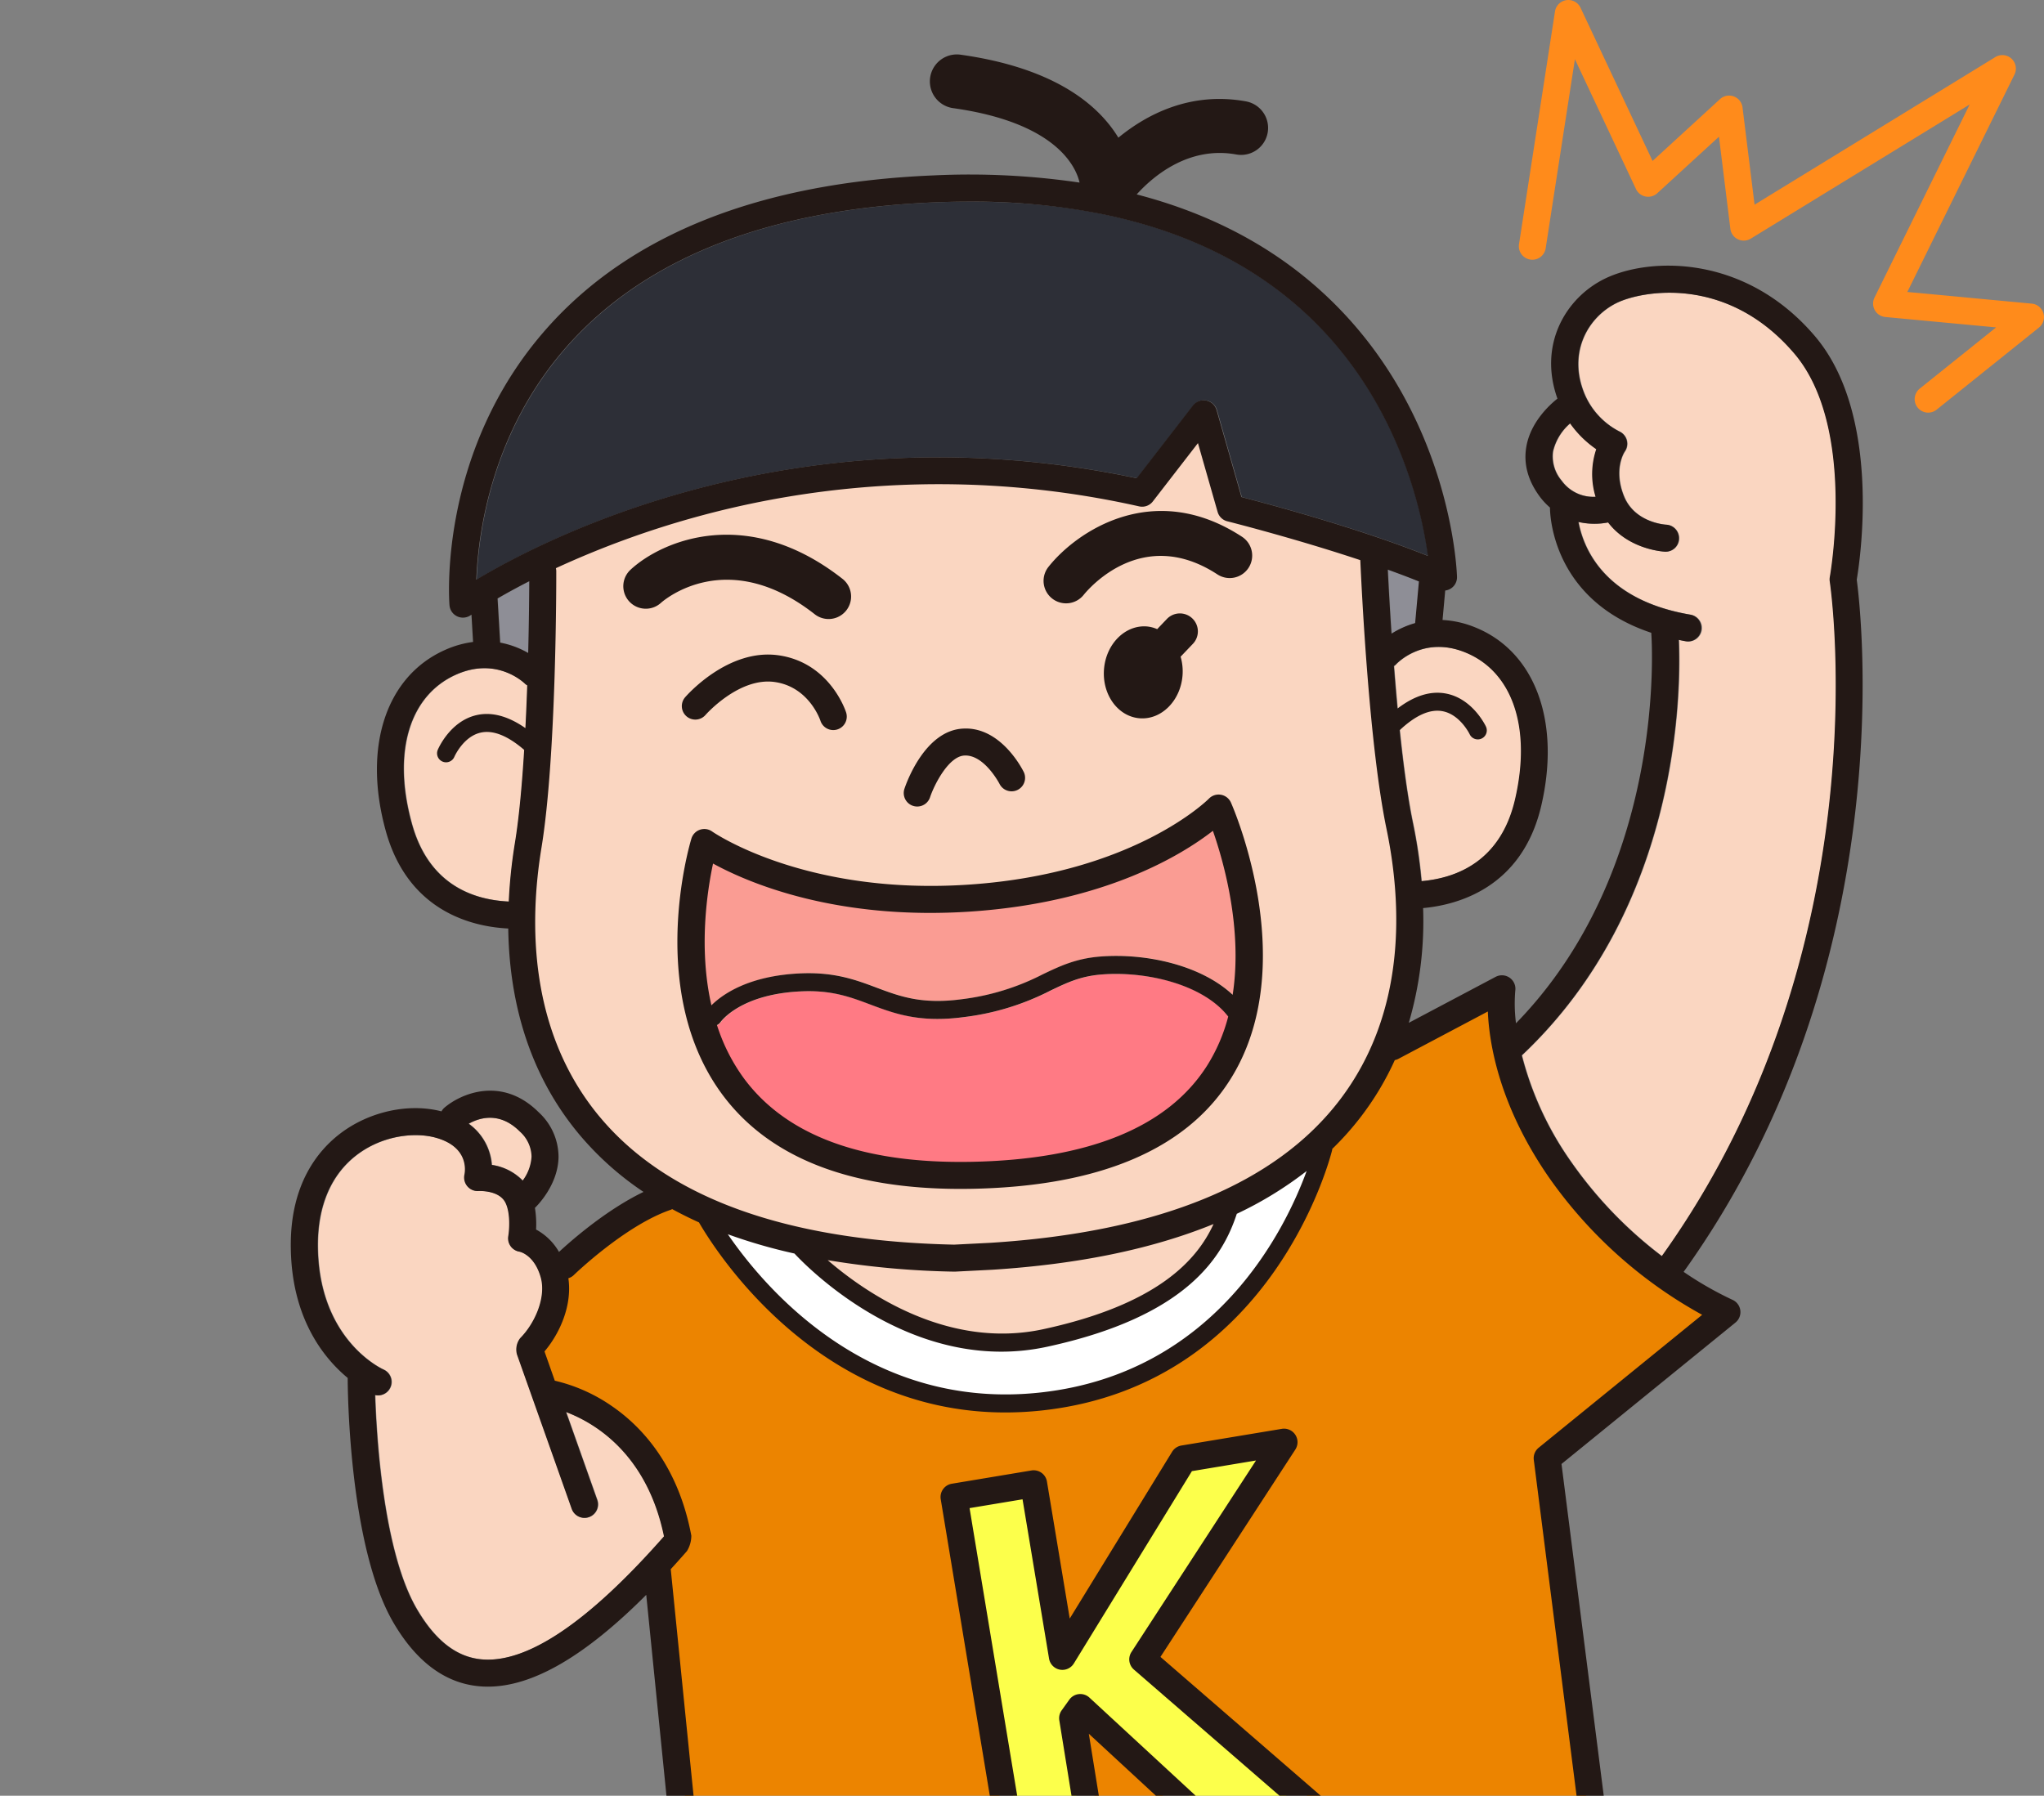
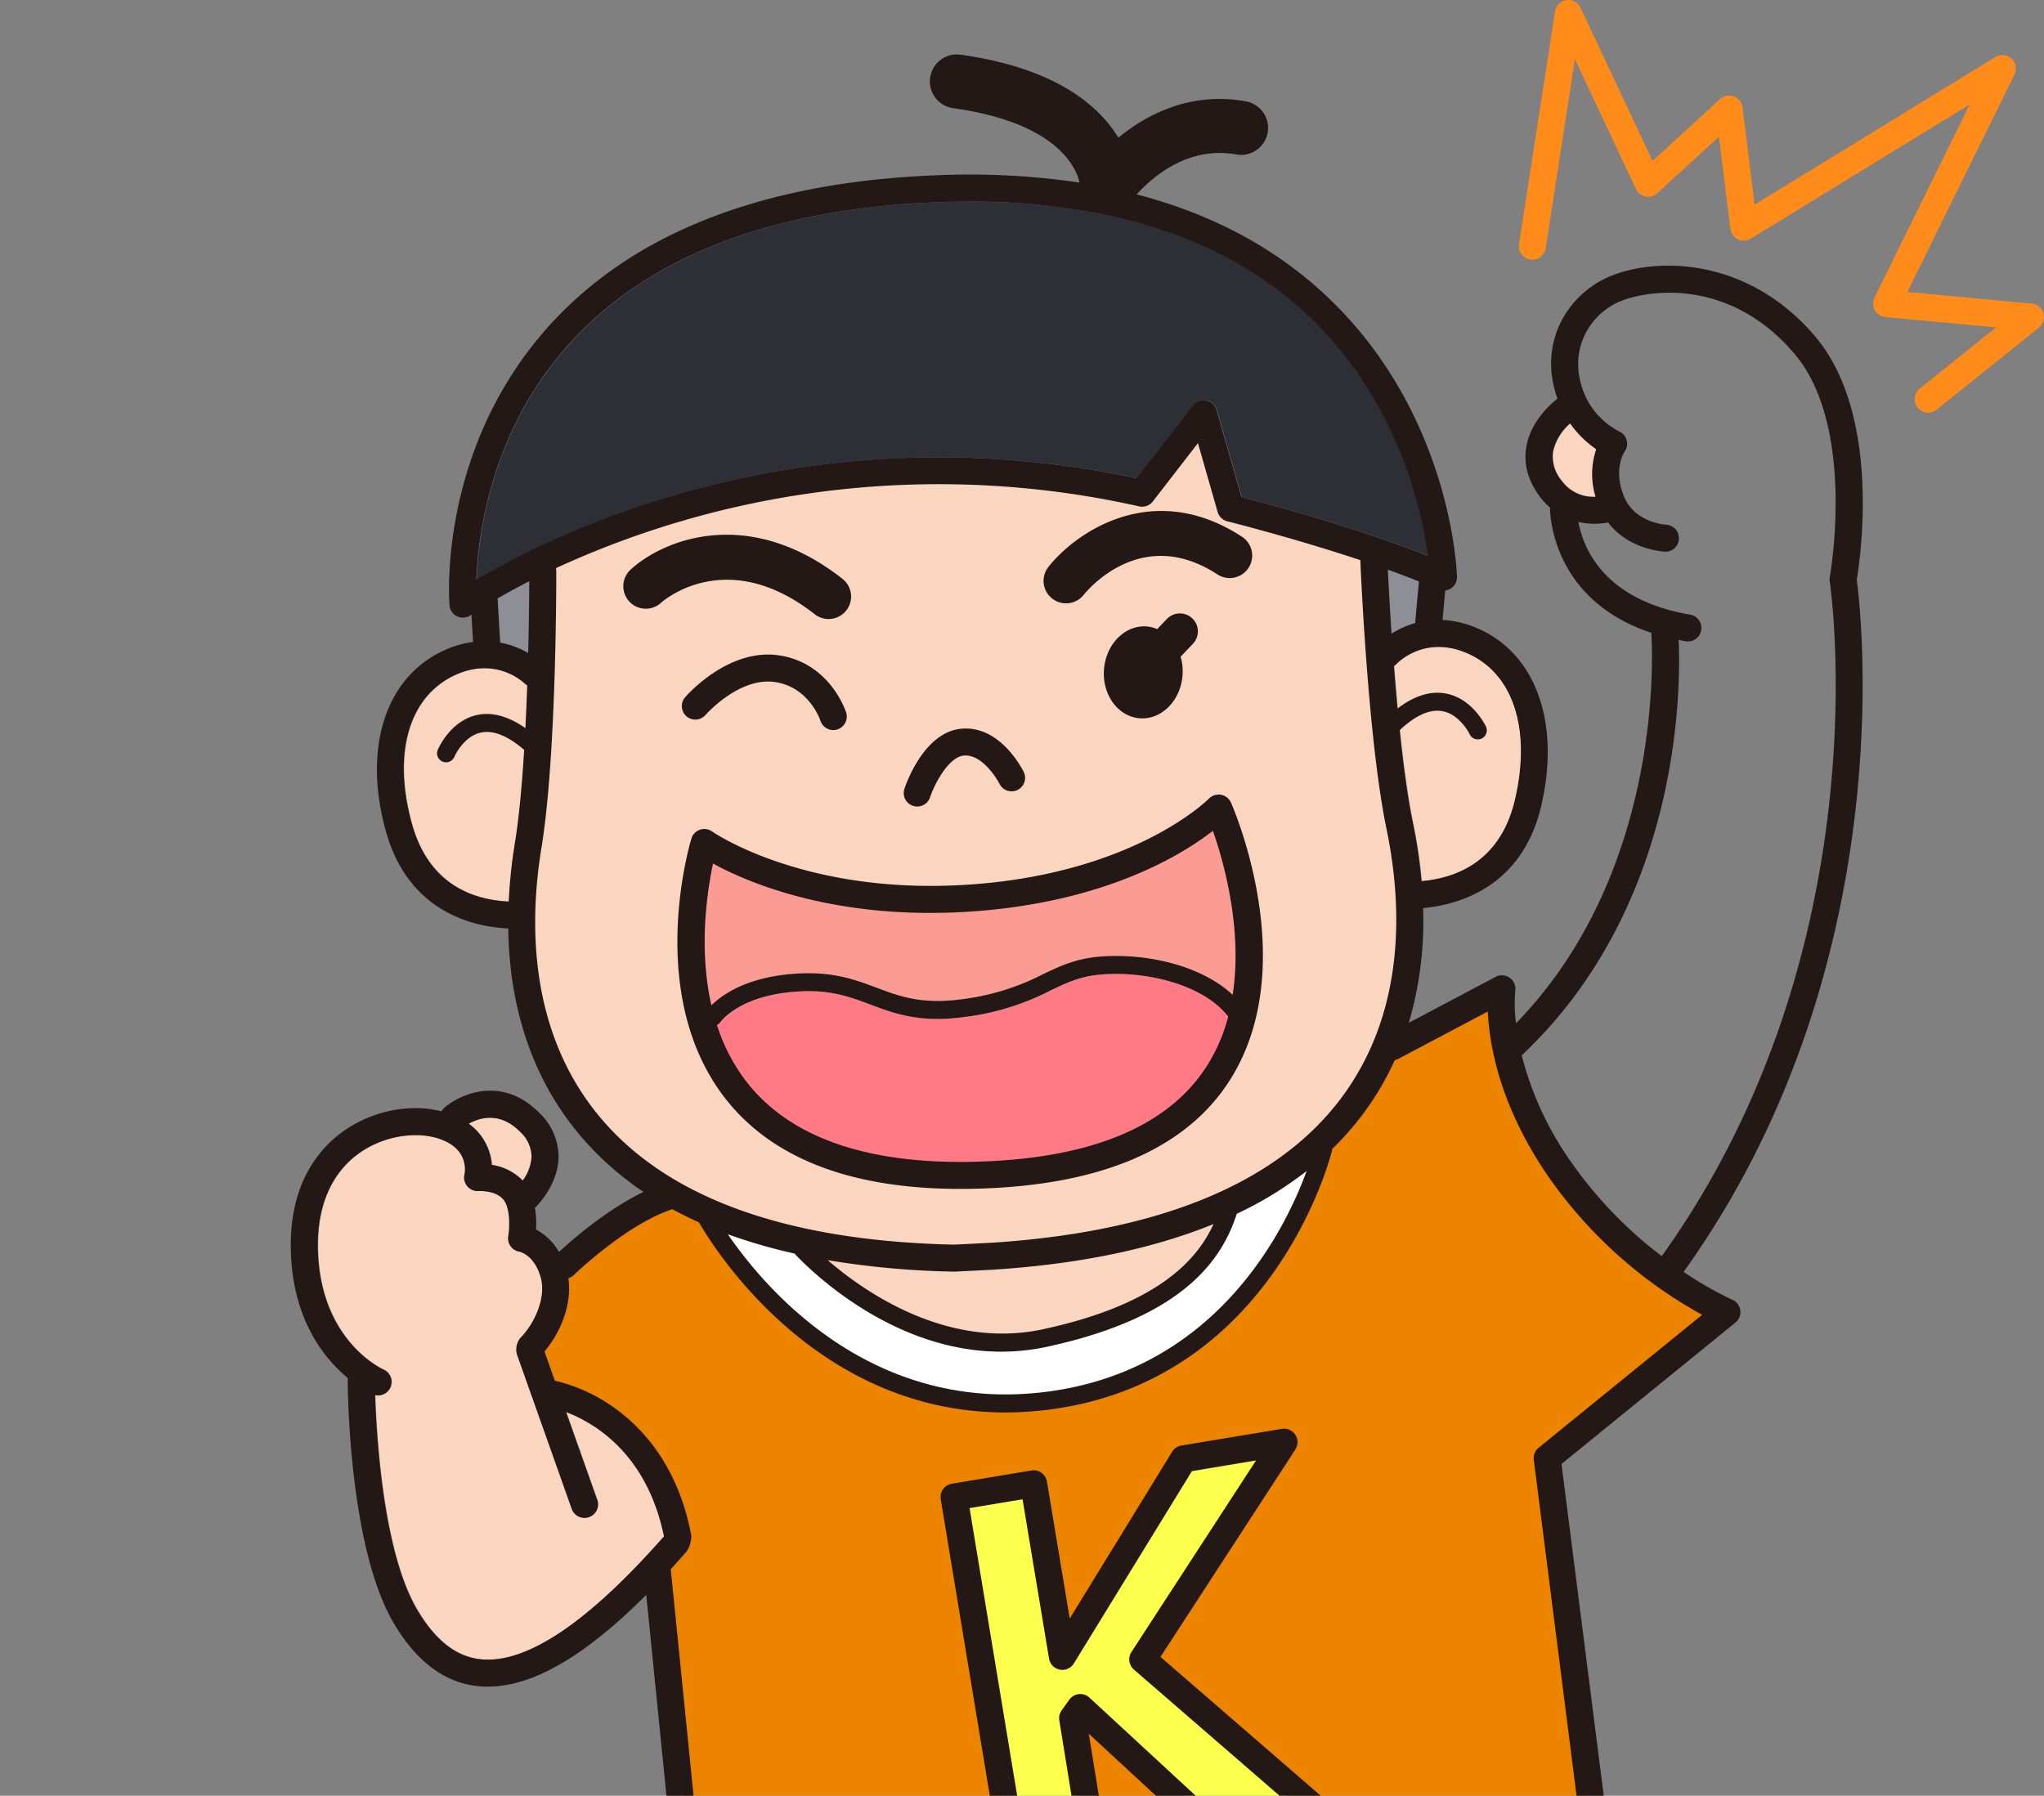
<svg xmlns="http://www.w3.org/2000/svg" width="478" height="420" viewBox="0 0 478 420">
  <rect x="0" y="0" width="478" height="420" fill="#808080" stroke="none" />
  <defs>
    <clipPath id="clip-path">
      <rect id="長方形_321" data-name="長方形 321" width="478" height="420" transform="translate(-68)" fill="none" />
    </clipPath>
  </defs>
  <g id="借り上げくん" transform="translate(68 0.001)">
    <g id="グループ_320" data-name="グループ 320" transform="translate(0 -0.001)" clip-path="url(#clip-path)">
      <path id="パス_1054" data-name="パス 1054" d="M201.8,398a2.115,2.115,0,0,1-.387-2.737l30.436-46.8-17.816,2.964-27.861,45.389a2.093,2.093,0,0,1-2.2.964,2.117,2.117,0,0,1-1.673-1.72l-6.369-38.3-14.463,2.406,12.261,74.06,11.249-.193,3.5-.145-3.78-23.381a2.1,2.1,0,0,1,.365-1.56l1.794-2.5a2.1,2.1,0,0,1,3.136-.32l29.35,27.116,22.4-.617Z" transform="translate(-3.845 -8.296)" fill="#fcff4b" />
      <path id="パス_1055" data-name="パス 1055" d="M189.714,412.489l3.707,22.938,20.737-.354Z" transform="translate(-4.517 -9.82)" fill="#ec8400" />
      <path id="パス_1056" data-name="パス 1056" d="M294.64,345.926l40.681-33.068-2.766-1.5a103.529,103.529,0,0,1-35.09-31.466c-11.435-16.519-13.64-30.722-13.936-37.717l-.14-3.33-23.9,12.65a1.109,1.109,0,0,1-.267.083l-1.038.222-.437.965a64.345,64.345,0,0,1-13.221,19.143l-.834.844.086.348C227.5,275.221,106.039,288.19,96.06,288.855c-1.488-.708-2.959-1.455-4.37-2.224l-1.042-.468-.975.478c-11.249,3.848-23.392,15.681-23.5,15.785a1.009,1.009,0,0,1-.417.219l-1.7.546.261,1.764c.874,5.906-2.065,11.858-5.107,15.459l-.779.923,3.218,9.085,1.151.245a37.16,37.16,0,0,1,12.765,5.741c6.36,4.41,14.564,12.993,17.528,28.829a1.026,1.026,0,0,1-.1.662l-.156.311-.05.345a1.018,1.018,0,0,1-.242.539c-1.268,1.45-2.513,2.838-3.75,4.186l-.752.845.231.964,6.133,60.892,73.854-1.261L155.562,356a1.053,1.053,0,0,1,.865-1.209l18.618-3.1a1.053,1.053,0,0,1,.778.184,1.041,1.041,0,0,1,.426.682l6.252,37.6,26.889-43.807a1.055,1.055,0,0,1,.725-.488l23.487-3.906a1.032,1.032,0,0,1,1.046.464,1.051,1.051,0,0,1,0,1.148l-32.543,50.041L245.714,431.4l59.178-1.009L294.26,346.876a1.046,1.046,0,0,1,.38-.95" transform="translate(-1.391 -5.686)" fill="#ec8400" />
      <path id="パス_1057" data-name="パス 1057" d="M258.734,196.089c-4.01-19.286-5.788-55.574-6.1-62.652l-.03-.722-.686-.229c-15.263-5.084-30.522-8.945-31.173-9.109a2.113,2.113,0,0,1-1.512-1.462l-5.169-18.093-11.832,15.3a2.1,2.1,0,0,1-2.115.767,215.886,215.886,0,0,0-137.093,14.5l-.773.36.193.832a2.087,2.087,0,0,1,.063.475c0,1.752.06,43.166-3.445,64.513-2.948,17.95-2.946,43.58,13.808,63.741,16,19.259,44.169,29.461,83.789,30.322l8.549-.433c39.505-2.519,67.239-13.9,82.428-33.841,15.887-20.85,14.807-46.459,11.1-64.269" transform="translate(-1.371 -2.471)" fill="#fad6c1" />
      <path id="パス_1058" data-name="パス 1058" d="M161.485,282.582c29.679-.547,49.994-9.074,60.383-25.344a46.909,46.909,0,0,0,5.417-12.032,3.156,3.156,0,0,0,.59-2.169c5.944-23.86-5.135-49.5-5.707-50.789a3.155,3.155,0,0,0-5.16-.912c-.167.174-17.137,17.387-55.8,20.076-38.471,2.688-60.091-12.206-60.361-12.4A3.156,3.156,0,0,0,96,200.668c-.445,1.465-10.706,36.131,7.479,60.207,10.9,14.427,29.527,21.732,55.4,21.732.861,0,1.732-.008,2.607-.024" transform="translate(-2.207 -4.532)" fill="#fad6c1" />
      <path id="パス_1059" data-name="パス 1059" d="M219.067,198.666l-.483-1.38-1.154.9c-7.783,6.055-25.369,16.528-55.726,18.639-31.846,2.225-52.577-7-60.011-11.072l-1.239-.679-.3,1.383c-1.383,6.488-3.3,19.321-.623,32.372l.374,1.816,1.369-1.252c2.664-2.439,8.893-6.6,20.68-7.043,7.78-.3,12.716,1.563,17.513,3.366,5.392,2.027,10.488,3.941,19.793,2.7a56.346,56.346,0,0,0,19.059-5.852c3.973-1.9,7.725-3.691,13.414-4.14,11.6-.921,23.536,2.423,30.447,8.5l1.481,1.3.257-1.956c1.973-15.04-2.194-30.015-4.855-37.6" transform="translate(-2.338 -4.696)" fill="#fa9c93" />
      <path id="パス_1060" data-name="パス 1060" d="M222.223,243.98c-5.489-8.018-19.3-11.347-30.081-10.507-4.91.389-8.011,1.869-11.945,3.75a60.727,60.727,0,0,1-20.307,6.221c-10.343,1.383-16.185-.812-21.847-2.941-4.586-1.722-8.894-3.348-15.855-3.091-14.568.55-19.137,7.135-19.176,7.2a2.1,2.1,0,0,1-.906.778l-.882.4.321.911a43.562,43.562,0,0,0,6.352,12.059c9.851,13.021,27.086,19.617,51.253,19.617.805,0,1.621-.008,2.44-.021,27.808-.514,46.664-8.224,56.044-22.917a40.779,40.779,0,0,0,4.73-10.557l.142-.48Z" transform="translate(-2.41 -5.555)" fill="#ff7a84" />
      <path id="パス_1061" data-name="パス 1061" d="M302.446,108.013a12.355,12.355,0,0,1,4.014-6.586,24.425,24.425,0,0,0,6.125,6.045,18.2,18.2,0,0,0-.158,11.127,9.116,9.116,0,0,1-7.957-3.761,8.765,8.765,0,0,1-2.024-6.824" transform="translate(-7.199 -2.414)" fill="#fad6c1" />
      <path id="パス_1062" data-name="パス 1062" d="M292.68,190.682c-3.321,14.271-13.394,18.349-21.874,19.1a117.945,117.945,0,0,0-2-13.549c-2.021-9.716-3.473-24.1-4.449-36.716a3.2,3.2,0,0,0,.449-.414c.062-.068,6.186-6.784,16.066-2.887,11.2,4.422,15.724,17.626,11.807,34.461" transform="translate(-6.294 -3.69)" fill="#fad6c1" />
      <path id="パス_1063" data-name="パス 1063" d="M263.772,151.448c-.419-6.216-.706-11.533-.876-14.968,2.5.9,4.953,1.825,7.286,2.766l-.884,9.735a21,21,0,0,0-5.526,2.468" transform="translate(-6.259 -3.249)" fill="#8e8e96" />
      <path id="パス_1064" data-name="パス 1064" d="M65.741,82.153c18.35-20.727,47.253-32.056,85.906-33.672q4.238-.177,8.333-.177c33.419,0,59.847,8.83,78.646,26.295,21.334,19.824,26.984,45.775,28.448,56.58-16.243-6.519-37.354-12.161-43.6-13.775l-5.814-20.348a3.157,3.157,0,0,0-5.531-1.064L198.971,113C120.39,96.412,61.484,126.568,44.537,136.726c.384-10.55,3.367-34.428,21.2-54.573" transform="translate(-1.06 -1.149)" fill="#2d2f37" />
      <path id="パス_1065" data-name="パス 1065" d="M57.048,139.228c-.014,3.171-.065,9.334-.252,16.814a20.881,20.881,0,0,0-6.557-2.43l-.608-10.343c2.012-1.17,4.494-2.542,7.417-4.041" transform="translate(-1.182 -3.314)" fill="#8e8e96" />
      <path id="パス_1066" data-name="パス 1066" d="M29.054,196.516c-4.627-16.655-.666-30.038,10.338-34.929,9.564-4.249,15.9,1.928,16.187,2.218a3.045,3.045,0,0,0,.458.31c-.441,12.663-1.285,27.128-2.9,36.941a117.84,117.84,0,0,0-1.423,13.622c-8.5-.4-18.741-4.043-22.663-18.162" transform="translate(-0.646 -3.811)" fill="#fad6c1" />
      <path id="パス_1067" data-name="パス 1067" d="M236.763,279.153a84.585,84.585,0,0,1-13.144,7.957l-1.313.681-.286,1.445C219,298.915,211.24,312.594,178.941,319.6a48.85,48.85,0,0,1-10.352,1.113c-26.728,0-46.472-21.793-47.312-22.758l-.627-1.221-1.337-.317a122.723,122.723,0,0,1-12.015-3.486l-8.793-3.07,5.376,7.605c9.8,13.861,31.358,37.114,65.7,37.11a77.3,77.3,0,0,0,8.7-.5c41.226-4.686,57.83-37.566,63.054-51.485L244.9,273.1Z" transform="translate(-2.345 -6.501)" fill="#fff" />
      <path id="パス_1068" data-name="パス 1068" d="M216.228,290.923c-13.736,5.38-30.367,8.723-49.389,9.937l-8.7.44A202.223,202.223,0,0,1,131,298.982l-10.759-1.7,8.392,6.943c7.435,6.152,22.606,16.473,40.674,16.473a47.638,47.638,0,0,0,10.075-1.079c21.311-4.625,34.589-12.664,40.593-24.578l3.506-6.961Z" transform="translate(-2.863 -6.858)" fill="#fad6c1" />
      <path id="パス_1069" data-name="パス 1069" d="M54.665,271.026a8.062,8.062,0,0,1,2.753,5.858,10.34,10.34,0,0,1-2.085,5.629,12.591,12.591,0,0,0-7.228-3.674,13.058,13.058,0,0,0-5.41-9.635c2.43-1.374,7.2-2.951,11.97,1.823" transform="translate(-1.017 -6.375)" fill="#fad6c1" />
      <path id="パス_1070" data-name="パス 1070" d="M44.816,394.581c-5.845-.55-10.782-4.392-15.094-11.746-7.835-13.364-9.437-40.009-9.765-50.074a3.154,3.154,0,0,0,1.974-5.958c-.627-.283-15.365-7.185-15.365-29.177,0-9.2,3.131-16.455,9.054-20.989,6.046-4.631,13.611-5.4,18.42-4.092,7.731,2.09,7.032,7.608,6.822,8.66a3.155,3.155,0,0,0,3.318,3.841c.053-.009,4.814-.277,6.291,2.779,1.191,2.472.867,6.432.643,7.741a3.154,3.154,0,0,0,2.613,3.665c.032,0,3.458.69,4.965,5.972,1.365,4.774-1.458,10.909-4.807,14.258a4.355,4.355,0,0,0-.744,3.811l12.8,36.114a3.156,3.156,0,1,0,5.95-2.108L64.609,336.74c6.607,2.5,18.91,9.677,22.908,29.073-17.667,20.076-32.032,29.765-42.7,28.767" transform="translate(-0.156 -6.475)" fill="#fad6c1" />
-       <path id="パス_1071" data-name="パス 1071" d="M327.734,295.467a98.243,98.243,0,0,1-21.178-21.985,75.582,75.582,0,0,1-11.572-24.976c37.152-34.979,37.22-85.664,36.711-97.172.558.111,1.1.229,1.683.327a3.066,3.066,0,0,0,.53.045,3.156,3.156,0,0,0,.521-6.267c-20.337-3.44-25.09-15.706-26.2-21.691a16.689,16.689,0,0,0,6.941.113c4.844,6.35,12.873,6.819,13.269,6.837a3.117,3.117,0,0,0,3.295-3.009,3.155,3.155,0,0,0-3.008-3.3c-.071,0-7.308-.4-9.843-6.628-2.572-6.315.072-10.329.16-10.461a3.167,3.167,0,0,0-1.288-4.736,17.534,17.534,0,0,1-8.011-8.524c-4.163-9.7.586-18.17,7.427-21.517,5.76-2.817,25.755-6.692,41.548,11.833,14.558,17.076,8.374,51.908,8.308,52.256a3.237,3.237,0,0,0-.015,1.058c.133.851,12.572,85.424-39.283,157.792" transform="translate(-7.023 -1.669)" fill="#fad6c1" />
      <path id="パス_1072" data-name="パス 1072" d="M389.92,96.511a3.156,3.156,0,0,1-1.977-5.617L405.8,76.573l-25.9-2.429a3.156,3.156,0,0,1-2.538-4.537L399.62,24.436,348.44,55.811a3.155,3.155,0,0,1-4.78-2.3L340.993,31.97,326.57,45.191a3.155,3.155,0,0,1-4.988-.984L307.307,13.848,300.47,58.073a3.155,3.155,0,1,1-6.237-.964l8.415-54.435a3.155,3.155,0,0,1,5.974-.861l16.845,35.826L341.24,23.182a3.155,3.155,0,0,1,5.264,1.94l2.816,22.747,56.3-34.517a3.156,3.156,0,0,1,4.482,4.084L385.043,68.288l29.1,2.727a3.156,3.156,0,0,1,1.681,5.6l-23.931,19.2a3.142,3.142,0,0,1-1.972.694" transform="translate(-7.005 0.001)" fill="#ff8b1b" />
      <path id="パス_1073" data-name="パス 1073" d="M210.827,144.946a4.207,4.207,0,0,0-5.949.139l-2.263,2.371a7.877,7.877,0,0,0-2.413-.627c-5.07-.4-9.56,4.085-10.026,10.017s3.267,11.062,8.34,11.46,9.56-4.086,10.026-10.018a12.276,12.276,0,0,0-.45-4.385l2.872-3.009a4.208,4.208,0,0,0-.137-5.949M159.181,278.359c29.679-.548,49.994-9.075,60.383-25.345,16.951-26.548.988-63.432.3-64.99a3.16,3.16,0,0,0-5.154-.919c-.17.173-17.36,17.409-55.807,20.083-38.551,2.7-60.151-12.245-60.365-12.4a3.155,3.155,0,0,0-4.847,1.653c-.445,1.465-10.7,36.13,7.481,60.206,10.9,14.427,29.527,21.733,55.4,21.733.86,0,1.73-.008,2.6-.024M98.751,202.287c8.135,4.453,28.825,13.406,60.591,11.2,31.212-2.172,49.154-13.3,56.3-18.86,2.53,7.222,7,23,4.624,38.351-7.387-6.909-20.2-9.789-30.964-8.943-5.69.449-9.443,2.243-13.422,4.143a56.27,56.27,0,0,1-19.05,5.849c-9.305,1.236-14.4-.675-19.8-2.7-4.786-1.8-9.731-3.656-17.512-3.366-12.433.471-18.636,4.979-21.151,7.484-3.031-13.274-1-26.675.381-33.157m7.475,50.586a43.317,43.317,0,0,1-6.555-12.81,2.045,2.045,0,0,0,.819-.68c.046-.066,4.647-6.669,19.191-7.218,6.922-.272,11.273,1.371,15.874,3.1,5.644,2.12,11.483,4.313,21.83,2.933a59.975,59.975,0,0,0,20.311-6.223c3.924-1.876,7.027-3.358,11.939-3.746,10.554-.832,23.841,2.377,29.593,9.846a40.745,40.745,0,0,1-4.983,11.543C205.063,264,186.5,271.543,159.065,272.05c-25.084.451-42.861-5.99-52.839-19.177M366.211,135.882c.81-4.787,5.848-38.615-9.806-56.977C340,59.654,317.567,60.464,307.279,65.5c-9.126,4.466-15.583,15.4-11.064,28.043-1.9,1.507-6.3,5.543-7.279,11.272-.685,4,.383,7.933,3.177,11.686a15.984,15.984,0,0,0,2.355,2.518c0,1.666.549,21.606,23.687,29.294.173,2.329,3.6,55.172-31.633,91.332a36.415,36.415,0,0,1-.168-7.616,3.156,3.156,0,0,0-4.6-3.242l-20.3,10.75A84.722,84.722,0,0,0,264.8,212.7c7.957-.721,23.149-4.671,27.637-23.965,4.607-19.8-1.53-36.193-15.635-41.76a23.231,23.231,0,0,0-7.456-1.659l.626-6.891a3.119,3.119,0,0,0,2.756-3.211c-.046-1.564-1.471-38.614-30.893-66.008-11.916-11.1-26.646-18.908-44.013-23.427,3.454-3.84,11.886-11.418,23.289-9.34a6.311,6.311,0,0,0,2.256-12.419c-13.1-2.381-23.359,3.175-29.832,8.49-4.549-7.488-14.647-16.317-37.048-19.429a6.312,6.312,0,0,0-1.739,12.5c24.531,3.407,28.927,13.963,29.714,17.432a176.389,176.389,0,0,0-34.236-1.676c-40.432,1.69-70.834,13.732-90.366,35.792C34.543,105.719,37,140.4,37.115,141.866a3.156,3.156,0,0,0,4.985,2.311l.155-.107.376,6.385a23.432,23.432,0,0,0-6.546,1.863c-13.857,6.159-19.3,22.8-13.856,42.384,5.3,19.086,20.645,22.392,28.626,22.775.226,15.663,4.133,33.155,16.5,48.033a71.335,71.335,0,0,0,15.134,13.577c-8.791,4.231-17.013,11.485-19.765,14.036a13.646,13.646,0,0,0-5.363-5.239,23.314,23.314,0,0,0-.266-5.063c.553-.532,5.418-5.393,5.521-11.87a14.2,14.2,0,0,0-4.6-10.454c-8.578-8.58-18.235-4.446-22.143-1.061a3.041,3.041,0,0,0-.627.812c-7.666-2-16.948.03-23.718,5.214C6.268,269.488,0,277.268,0,291.462c0,17,7.675,26.462,13.31,31.136l0,.017c0,1.591.121,39.174,10.717,57.248,5.335,9.1,12.047,14.094,19.945,14.837.7.065,1.4.1,2.118.1,10.46,0,22.665-7.076,37.037-21.47l5.7,56.662a3.155,3.155,0,0,0,3.139,2.84h.053l74.773-1.277a3.1,3.1,0,0,0,1.267.3l.134,0,12.893-.537,123.559-2.11a3.159,3.159,0,0,0,3.079-3.554l-10.558-82.937,40.678-33.07a3.155,3.155,0,0,0-.751-5.35,80.171,80.171,0,0,1-11.367-6.512c51.193-71.448,41.492-154.392,40.482-161.893m-69.037-23.151a8.767,8.767,0,0,1-2.024-6.823,12.363,12.363,0,0,1,4.014-6.586,24.389,24.389,0,0,0,6.126,6.044,18.176,18.176,0,0,0-.159,11.129,9.126,9.126,0,0,1-7.957-3.763M274.482,152.84c11.2,4.42,15.724,17.625,11.806,34.461-3.322,14.272-13.4,18.349-21.875,19.1a118.185,118.185,0,0,0-2-13.55c-1.243-5.979-2.27-13.727-3.105-21.742,3.7-3.48,7.068-5,10-4.463,4.109.742,6.352,5.33,6.38,5.392a2.1,2.1,0,0,0,3.808-1.793c-.126-.267-3.149-6.579-9.4-7.731-3.6-.667-7.385.539-11.29,3.52-.314-3.369-.6-6.729-.846-9.973a2.98,2.98,0,0,0,.44-.323c.256-.276,6.336-6.747,16.081-2.9m-17.068-4.329c-.419-6.216-.7-11.534-.875-14.969,2.5.9,4.952,1.824,7.284,2.764l-.885,9.739a21.046,21.046,0,0,0-5.524,2.466M64.646,81.242C83,60.559,111.882,49.255,150.49,47.641q4.235-.177,8.33-.177a154.95,154.95,0,0,1,31.036,2.956c.042.008.082.021.124.027,19.076,3.917,34.982,11.692,47.491,23.312,21.333,19.824,26.982,45.774,28.448,56.579-16.244-6.518-37.358-12.161-43.6-13.776L216.5,96.217a3.156,3.156,0,0,0-5.53-1.065l-13.158,17.011C119.248,95.574,60.352,125.715,43.388,135.881c.4-10.582,3.422-34.539,21.259-54.639m-9.779,89.365c-4.026-2.81-7.863-3.854-11.425-3.04-6.2,1.416-8.954,7.85-9.069,8.122a2.1,2.1,0,1,0,3.883,1.623c.019-.047,2.075-4.719,6.123-5.643,2.9-.671,6.341.7,10.2,4.031-.495,8.043-1.193,15.827-2.183,21.853a118.072,118.072,0,0,0-1.424,13.622c-8.5-.394-18.739-4.043-22.662-18.162-4.627-16.655-.666-30.038,10.338-34.929,9.562-4.246,15.9,1.928,16.188,2.218a2.957,2.957,0,0,0,.456.31c-.113,3.25-.253,6.618-.426,10m.651-17.571a20.847,20.847,0,0,0-6.557-2.429l-.608-10.332c2.011-1.168,4.494-2.537,7.418-4.035-.014,3.176-.066,9.33-.253,16.8m16.688,108.44c-16.5-19.855-16.493-45.164-13.58-62.9,3.528-21.489,3.464-62.931,3.46-64.685A3.117,3.117,0,0,0,62,133.2a213.968,213.968,0,0,1,136.416-14.45,3.159,3.159,0,0,0,3.173-1.151l10.558-13.65,4.6,16.092a3.151,3.151,0,0,0,2.267,2.194c.217.055,15.59,3.921,31.1,9.087.363,8.16,2.13,43.624,6.121,62.819,3.659,17.6,4.737,42.884-10.907,63.418-15,19.684-42.485,30.932-81.659,33.428l-8.535.432c-39.226-.855-67.126-10.928-82.927-29.943m93.933,54.975a50.619,50.619,0,0,0,10.771-1.158c32.647-7.083,41.02-20.988,44.318-31.086a86.759,86.759,0,0,0,16.336-10.01c-5.027,13.747-21.308,47.152-61.945,51.77-40.243,4.569-64.7-24.26-73.415-36.978a125.258,125.258,0,0,0,15.584,4.508c3.023,3.246,22.459,22.953,48.352,22.953m-40.569-21.4a201.036,201.036,0,0,0,29.542,2.68h.067c.053,0,.107,0,.16,0l8.691-.44q30.312-1.933,51.762-10.691c-3.925,8.562-13.2,18.821-39.774,24.586-22.383,4.848-41.687-8.57-50.449-16.132M53.552,264.959a8.063,8.063,0,0,1,2.751,5.857,10.341,10.341,0,0,1-2.085,5.629,12.588,12.588,0,0,0-7.228-3.672,13.053,13.053,0,0,0-5.407-9.636c2.433-1.373,7.2-2.946,11.969,1.823M44.561,388.415c-5.844-.55-10.781-4.392-15.092-11.746-7.835-13.364-9.437-40.007-9.764-50.074a3.094,3.094,0,0,0,.685.082,3.158,3.158,0,0,0,1.288-6.04c-.627-.282-15.367-7.184-15.367-29.176,0-9.2,3.132-16.455,9.054-20.989,6.05-4.633,13.611-5.4,18.423-4.093,7.73,2.089,7.031,7.608,6.819,8.659a3.166,3.166,0,0,0,3.3,3.843c.056,0,4.835-.274,6.308,2.779,1.194,2.473.869,6.432.645,7.74a3.156,3.156,0,0,0,2.613,3.665c.033,0,3.456.69,4.963,5.972,1.365,4.775-1.456,10.909-4.8,14.258a4.365,4.365,0,0,0-.744,3.811l12.8,36.114a3.156,3.156,0,1,0,5.95-2.108l-7.278-20.538c6.606,2.5,18.91,9.677,22.907,29.072-17.671,20.081-32.048,29.767-42.7,28.767M189.7,424.848l-3.076-19.03,20.281,18.736Zm26.108-.66-29.036-26.825a3.155,3.155,0,0,0-4.706.481l-1.792,2.5a3.154,3.154,0,0,0-.549,2.34l3.591,22.211-2.363.1-10.274.176-11.94-72.129,12.388-2.061,6.2,37.26a3.155,3.155,0,0,0,5.8,1.133l27.609-44.98,14.989-2.493-29.131,44.8a3.155,3.155,0,0,0,.578,4.106l37.9,32.847ZM330.062,307.831l-38.236,31.086a3.158,3.158,0,0,0-1.141,2.848l10.336,81.184L245,423.9,203.38,387.842l31.544-48.506a3.157,3.157,0,0,0-3.164-4.833l-23.481,3.9a3.161,3.161,0,0,0-2.172,1.461l-23.943,39.01-5.329-32.042a3.155,3.155,0,0,0-3.629-2.595l-18.611,3.1a3.153,3.153,0,0,0-2.6,3.628l12.3,74.317-69.482,1.186-5.952-59.1c0-.013-.008-.024-.009-.037,1.246-1.361,2.5-2.761,3.782-4.224a6.82,6.82,0,0,0,1.037-3.626c-3.1-16.54-11.712-25.537-18.4-30.172a38.936,38.936,0,0,0-13.525-6.07L59.333,316.4c3.641-4.308,6.508-10.864,5.581-17.123a3.092,3.092,0,0,0,1.239-.711c.118-.116,12.04-11.655,22.711-15.306a2.961,2.961,0,0,0,.334-.152q3.021,1.643,6.261,3.109c4,6.907,27.779,44.453,71.639,44.453a80.007,80.007,0,0,0,9-.516C230.178,324,243.412,269.8,243.54,269.255a1.855,1.855,0,0,0,.006-.221,68.578,68.578,0,0,0,6.8-7.651,67.733,67.733,0,0,0,7.834-13.125,3.076,3.076,0,0,0,.816-.284l20.942-11.087c.322,7.633,2.705,22.071,14.305,38.828a106.158,106.158,0,0,0,35.816,32.116m-9.45-13.725a98.294,98.294,0,0,1-21.178-21.983,75.615,75.615,0,0,1-11.57-24.977c37.154-34.98,37.218-85.667,36.71-97.173.557.111,1.1.229,1.685.328a3.156,3.156,0,0,0,1.05-6.223c-20.338-3.439-25.091-15.706-26.2-21.691a16.635,16.635,0,0,0,6.943.114c4.843,6.35,12.873,6.819,13.267,6.837a3.115,3.115,0,0,0,3.3-3.009,3.155,3.155,0,0,0-3.008-3.3c-.072,0-7.307-.4-9.844-6.63-2.573-6.312.073-10.327.161-10.459a3.166,3.166,0,0,0-1.288-4.736,17.546,17.546,0,0,1-8.013-8.523c-4.16-9.705.589-18.171,7.428-21.519C315.81,68.349,335.81,64.472,351.6,83c14.56,17.076,8.377,51.908,8.31,52.257a3.21,3.21,0,0,0-.015,1.058c.133.851,12.571,85.423-39.285,157.79M113.972,153.565c-11.739-1.608-21.349,9.363-21.755,9.831a3.155,3.155,0,0,0,4.775,4.126c.079-.088,7.808-8.839,16.118-7.706,8.01,1.105,10.648,8.752,10.753,9.061a3.155,3.155,0,1,0,6.007-1.932c-.151-.477-3.9-11.727-15.9-13.381m64.051-13.29a5.267,5.267,0,0,0,7.385-.81c1.364-1.689,13.831-16.171,31.244-4.839a5.259,5.259,0,1,0,5.735-8.816c-20.641-13.435-38.6-1.233-45.207,7.1a5.249,5.249,0,0,0,.843,7.363M145.5,188.783a3.111,3.111,0,0,0,1,.164,3.157,3.157,0,0,0,2.991-2.151c1.048-3.109,4.39-9.59,8.037-9.774,4.629-.258,8.187,6.569,8.217,6.629a3.156,3.156,0,0,0,5.69-2.73c-.212-.436-5.282-10.713-14.222-10.2-8.912.446-13.242,12.683-13.707,14.077a3.153,3.153,0,0,0,1.992,3.987M122.564,144a5.26,5.26,0,0,0,6.5-8.271c-22.2-17.444-42.151-9.056-49.594-2.183a5.259,5.259,0,0,0,7.107,7.755c.623-.556,15.446-13.439,35.987,2.7" transform="translate(0 -0.309)" fill="#231815" />
    </g>
  </g>
</svg>